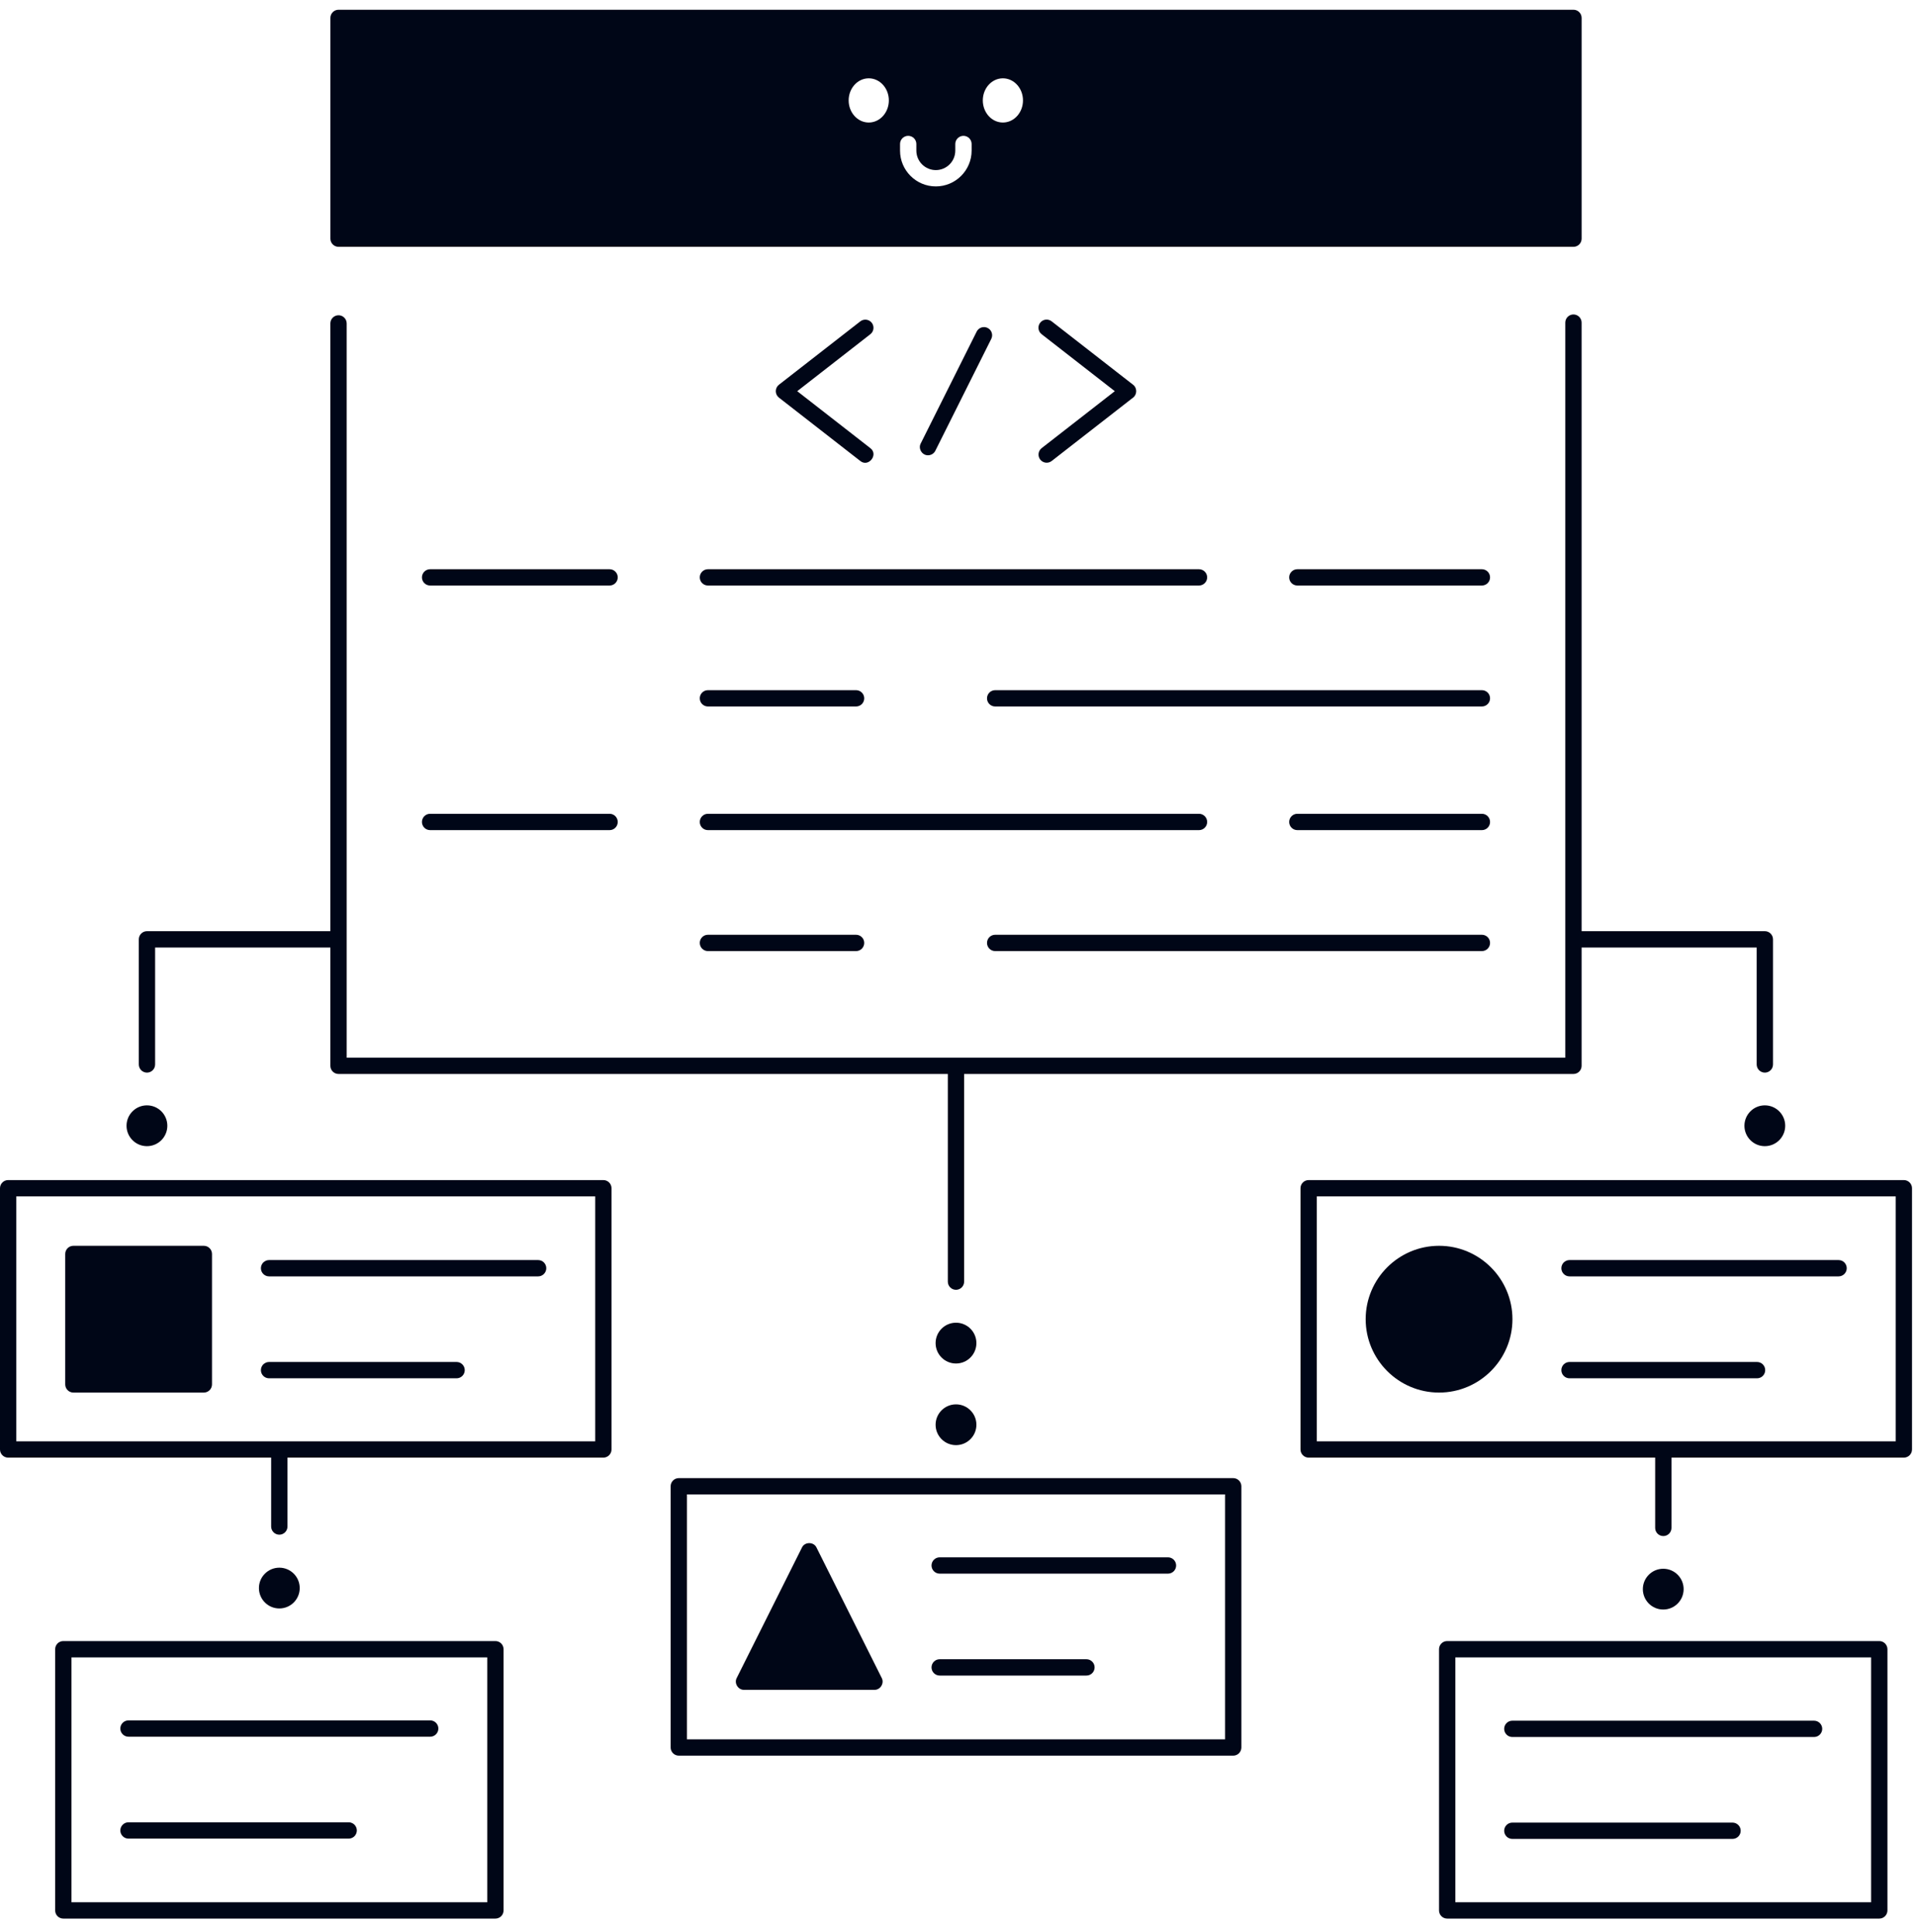
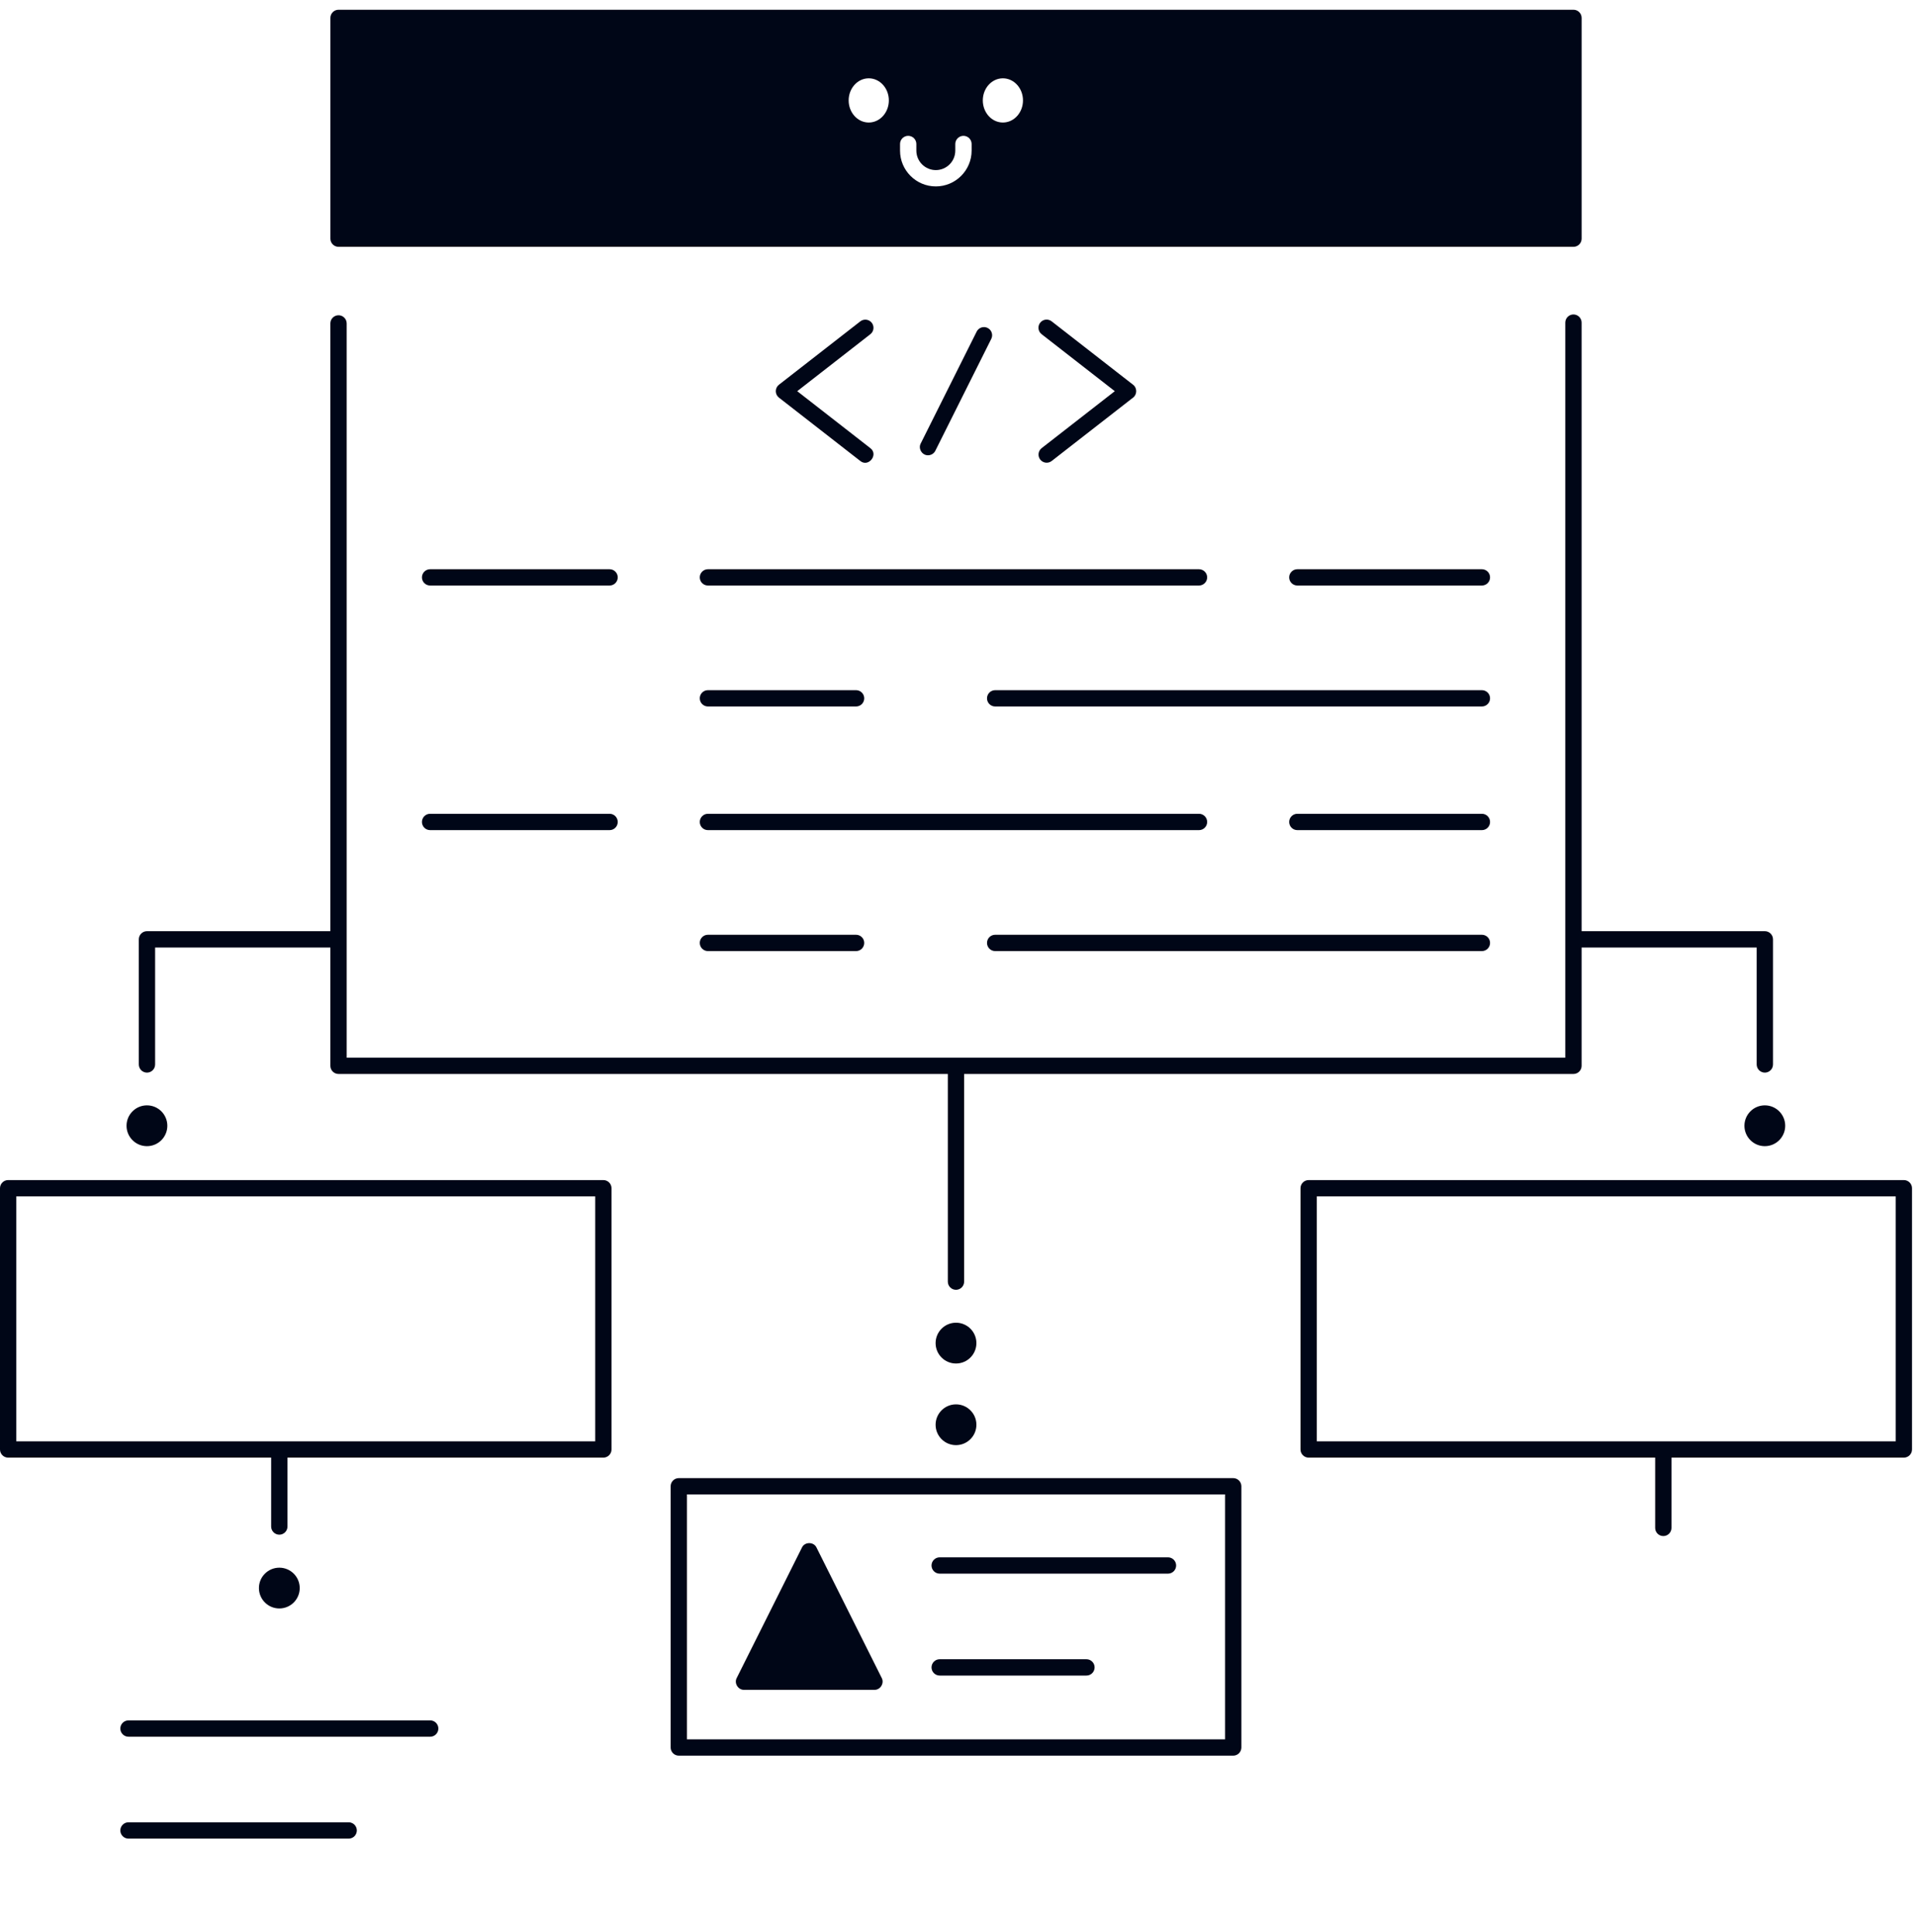
<svg xmlns="http://www.w3.org/2000/svg" width="119" height="120" viewBox="0 0 119 120" fill="none">
  <g clip-path="url(#clip0_557_31483)">
    <path d="M92.039 50.547H80.576C80.441 50.547 80.312 50.6 80.217 50.695C80.122 50.79 80.069 50.919 80.069 51.054C80.069 51.188 80.122 51.317 80.217 51.412C80.312 51.507 80.441 51.56 80.576 51.56H92.039C92.173 51.56 92.302 51.507 92.397 51.412C92.492 51.317 92.545 51.188 92.545 51.054C92.545 50.919 92.492 50.79 92.397 50.695C92.302 50.6 92.173 50.547 92.039 50.547ZM74.975 51.054C74.975 50.919 74.921 50.79 74.826 50.695C74.731 50.6 74.602 50.547 74.468 50.547H43.968C43.834 50.547 43.705 50.6 43.61 50.695C43.515 50.79 43.462 50.919 43.462 51.054C43.462 51.188 43.515 51.317 43.61 51.412C43.705 51.507 43.834 51.56 43.968 51.56H74.468C74.602 51.56 74.731 51.507 74.826 51.412C74.921 51.317 74.975 51.188 74.975 51.054ZM61.809 59.073H92.039C92.173 59.073 92.302 59.02 92.397 58.925C92.492 58.83 92.545 58.701 92.545 58.566C92.545 58.432 92.492 58.303 92.397 58.208C92.302 58.113 92.173 58.06 92.039 58.06H61.809C61.674 58.06 61.545 58.113 61.45 58.208C61.355 58.303 61.302 58.432 61.302 58.566C61.302 58.701 61.355 58.83 61.45 58.925C61.545 59.02 61.674 59.073 61.809 59.073ZM43.968 58.06C43.834 58.06 43.705 58.113 43.61 58.208C43.515 58.303 43.462 58.432 43.462 58.566C43.462 58.701 43.515 58.83 43.61 58.925C43.705 59.02 43.834 59.073 43.968 59.073H53.169C53.303 59.073 53.432 59.02 53.527 58.925C53.622 58.83 53.676 58.701 53.676 58.566C53.676 58.432 53.622 58.303 53.527 58.208C53.432 58.113 53.303 58.06 53.169 58.06H43.968ZM37.861 50.547H26.713C26.579 50.547 26.45 50.6 26.355 50.695C26.26 50.79 26.207 50.919 26.207 51.054C26.207 51.188 26.26 51.317 26.355 51.412C26.45 51.507 26.579 51.56 26.713 51.56H37.861C37.995 51.56 38.124 51.507 38.219 51.412C38.314 51.317 38.367 51.188 38.367 51.054C38.367 50.919 38.314 50.79 38.219 50.695C38.124 50.6 37.995 50.547 37.861 50.547ZM92.039 35.355H80.576C80.441 35.355 80.312 35.409 80.217 35.504C80.122 35.599 80.069 35.727 80.069 35.862C80.069 35.996 80.122 36.125 80.217 36.22C80.312 36.315 80.441 36.368 80.576 36.368H92.039C92.173 36.368 92.302 36.315 92.397 36.22C92.492 36.125 92.545 35.996 92.545 35.862C92.545 35.727 92.492 35.599 92.397 35.504C92.302 35.409 92.173 35.355 92.039 35.355ZM43.462 35.862C43.462 35.996 43.515 36.125 43.61 36.22C43.705 36.315 43.834 36.368 43.968 36.368H74.468C74.602 36.368 74.731 36.315 74.826 36.22C74.921 36.125 74.975 35.996 74.975 35.862C74.975 35.727 74.921 35.599 74.826 35.504C74.731 35.409 74.602 35.355 74.468 35.355H43.968C43.834 35.355 43.705 35.409 43.61 35.504C43.515 35.599 43.462 35.727 43.462 35.862ZM92.039 42.868H61.809C61.674 42.868 61.545 42.921 61.45 43.016C61.355 43.111 61.302 43.24 61.302 43.374C61.302 43.509 61.355 43.638 61.45 43.733C61.545 43.828 61.674 43.881 61.809 43.881H92.039C92.173 43.881 92.302 43.828 92.397 43.733C92.492 43.638 92.545 43.509 92.545 43.374C92.545 43.24 92.492 43.111 92.397 43.016C92.302 42.921 92.173 42.868 92.039 42.868ZM43.968 43.881H53.169C53.303 43.881 53.432 43.828 53.527 43.733C53.622 43.638 53.676 43.509 53.676 43.374C53.676 43.24 53.622 43.111 53.527 43.016C53.432 42.921 53.303 42.868 53.169 42.868H43.968C43.834 42.868 43.705 42.921 43.61 43.016C43.515 43.111 43.462 43.24 43.462 43.374C43.462 43.509 43.515 43.638 43.61 43.733C43.705 43.828 43.834 43.881 43.968 43.881ZM37.861 35.355H26.713C26.579 35.355 26.45 35.409 26.355 35.504C26.26 35.599 26.207 35.727 26.207 35.862C26.207 35.996 26.26 36.125 26.355 36.22C26.45 36.315 26.579 36.368 26.713 36.368H37.861C37.995 36.368 38.124 36.315 38.219 36.22C38.314 36.125 38.367 35.996 38.367 35.862C38.367 35.727 38.314 35.599 38.219 35.504C38.124 35.409 37.995 35.355 37.861 35.355ZM57.638 28.278C57.824 28.278 58.003 28.175 58.092 27.998L61.566 21.049C61.627 20.928 61.636 20.789 61.594 20.662C61.551 20.534 61.46 20.429 61.34 20.369C61.22 20.308 61.08 20.299 60.953 20.341C60.825 20.384 60.72 20.475 60.66 20.595L57.185 27.544C57.012 27.87 57.273 28.286 57.638 28.278ZM54.144 20.048C54.103 19.996 54.052 19.952 53.994 19.919C53.936 19.886 53.873 19.865 53.806 19.857C53.74 19.849 53.673 19.854 53.609 19.871C53.545 19.889 53.485 19.919 53.433 19.96L48.378 23.897C48.318 23.944 48.268 24.005 48.235 24.074C48.201 24.143 48.183 24.219 48.183 24.297C48.183 24.374 48.201 24.45 48.235 24.519C48.268 24.588 48.318 24.649 48.378 24.696L53.433 28.633C53.943 29.045 54.581 28.23 54.055 27.834L49.515 24.297L54.056 20.759C54.108 20.719 54.152 20.668 54.185 20.61C54.218 20.552 54.239 20.488 54.247 20.422C54.255 20.356 54.25 20.289 54.233 20.225C54.215 20.161 54.185 20.101 54.144 20.048ZM64.608 28.545C64.649 28.597 64.7 28.641 64.758 28.674C64.816 28.707 64.879 28.728 64.945 28.736C65.012 28.744 65.079 28.739 65.143 28.722C65.207 28.704 65.267 28.674 65.319 28.633L70.374 24.696C70.632 24.506 70.632 24.087 70.374 23.897L65.319 19.96C65.267 19.918 65.207 19.887 65.142 19.869C65.078 19.85 65.01 19.845 64.944 19.853C64.877 19.86 64.812 19.881 64.754 19.915C64.696 19.947 64.644 19.992 64.603 20.045C64.562 20.098 64.532 20.158 64.514 20.223C64.496 20.288 64.492 20.355 64.501 20.422C64.509 20.488 64.531 20.552 64.565 20.61C64.599 20.669 64.644 20.719 64.697 20.76L69.238 24.297L64.697 27.834C64.644 27.875 64.6 27.925 64.567 27.983C64.534 28.041 64.513 28.105 64.505 28.171C64.497 28.237 64.502 28.304 64.519 28.368C64.537 28.432 64.567 28.492 64.608 28.545ZM21.026 15.331H97.726C97.86 15.331 97.989 15.277 98.084 15.182C98.179 15.087 98.232 14.959 98.232 14.824V1.112C98.232 0.978 98.179 0.849 98.084 0.754C97.989 0.659 97.86 0.605 97.726 0.605H21.026C20.892 0.605 20.763 0.659 20.668 0.754C20.573 0.849 20.52 0.978 20.52 1.112V14.824C20.52 14.89 20.533 14.956 20.558 15.018C20.584 15.079 20.621 15.135 20.668 15.182C20.715 15.229 20.771 15.267 20.832 15.292C20.894 15.318 20.96 15.331 21.026 15.331ZM63.536 6.237C63.536 6.995 62.977 7.61 62.288 7.61C61.599 7.61 61.041 6.995 61.041 6.237C61.041 5.479 61.599 4.865 62.288 4.865C62.977 4.865 63.536 5.479 63.536 6.237ZM58.123 10.565C58.444 10.565 58.751 10.437 58.978 10.21C59.205 9.983 59.332 9.676 59.332 9.355V8.943C59.332 8.809 59.386 8.68 59.481 8.585C59.576 8.49 59.705 8.437 59.839 8.437C59.973 8.437 60.102 8.49 60.197 8.585C60.292 8.68 60.346 8.809 60.346 8.943V9.355C60.346 10.581 59.348 11.578 58.123 11.578C56.897 11.578 55.9 10.581 55.9 9.355V8.943C55.9 8.809 55.953 8.68 56.048 8.585C56.143 8.49 56.272 8.437 56.406 8.437C56.541 8.437 56.669 8.49 56.764 8.585C56.859 8.68 56.913 8.809 56.913 8.943V9.355C56.913 9.676 57.041 9.983 57.268 10.21C57.495 10.437 57.802 10.565 58.123 10.565ZM55.205 6.237C55.205 6.995 54.646 7.61 53.957 7.61C53.268 7.61 52.709 6.995 52.709 6.237C52.709 5.479 53.268 4.865 53.957 4.865C54.646 4.865 55.205 5.479 55.205 6.237ZM76.593 91.808H42.159C42.025 91.808 41.896 91.861 41.801 91.956C41.706 92.051 41.653 92.18 41.653 92.314V108.54C41.653 108.674 41.706 108.803 41.801 108.898C41.896 108.993 42.025 109.046 42.159 109.046H76.593C76.728 109.046 76.856 108.993 76.951 108.898C77.046 108.803 77.1 108.674 77.1 108.54V92.314C77.1 92.248 77.087 92.182 77.061 92.12C77.036 92.059 76.998 92.003 76.951 91.956C76.904 91.909 76.848 91.871 76.787 91.846C76.725 91.82 76.659 91.808 76.593 91.808ZM76.086 108.033H42.666V92.821H76.087V108.033H76.086Z" fill="#000617" />
    <path d="M58.362 104.071H67.477C67.612 104.071 67.74 104.018 67.835 103.923C67.931 103.828 67.984 103.699 67.984 103.565C67.984 103.43 67.931 103.301 67.835 103.206C67.74 103.111 67.612 103.058 67.477 103.058H58.362C58.228 103.058 58.099 103.111 58.004 103.206C57.909 103.301 57.855 103.43 57.855 103.565C57.855 103.699 57.909 103.828 58.004 103.923C58.099 104.018 58.228 104.071 58.362 104.071ZM58.362 97.742H72.541C72.676 97.742 72.805 97.688 72.9 97.593C72.995 97.498 73.048 97.369 73.048 97.235C73.048 97.1 72.995 96.972 72.9 96.877C72.805 96.782 72.676 96.728 72.541 96.728H58.362C58.228 96.728 58.099 96.782 58.004 96.877C57.909 96.972 57.855 97.1 57.855 97.235C57.855 97.369 57.909 97.498 58.004 97.593C58.099 97.688 58.228 97.742 58.362 97.742ZM46.209 104.958H54.311C54.676 104.969 54.937 104.546 54.764 104.224L50.713 96.122C50.544 95.754 49.976 95.754 49.807 96.122L45.756 104.224C45.583 104.546 45.844 104.969 46.209 104.958ZM37.474 73.297H0.507C0.372 73.297 0.243 73.35 0.148 73.445C0.053 73.54 0 73.669 0 73.803L0 90.029C0 90.163 0.053 90.292 0.148 90.387C0.243 90.482 0.372 90.536 0.507 90.536H16.841V94.815C16.841 94.95 16.895 95.078 16.99 95.173C17.085 95.268 17.213 95.322 17.348 95.322C17.482 95.322 17.611 95.268 17.706 95.173C17.801 95.078 17.855 94.95 17.855 94.815V90.536H37.474C37.608 90.536 37.737 90.482 37.832 90.387C37.927 90.292 37.98 90.163 37.98 90.029V73.803C37.98 73.737 37.967 73.671 37.942 73.61C37.916 73.548 37.879 73.492 37.832 73.445C37.785 73.398 37.729 73.361 37.667 73.335C37.606 73.31 37.54 73.297 37.474 73.297ZM36.967 89.522H1.013V74.31H36.967V89.522Z" fill="#000617" />
-     <path d="M16.711 85.608H28.358C28.492 85.608 28.621 85.555 28.716 85.46C28.811 85.365 28.865 85.236 28.865 85.102C28.865 84.967 28.811 84.838 28.716 84.743C28.621 84.648 28.492 84.595 28.358 84.595H16.711C16.577 84.595 16.448 84.648 16.353 84.743C16.258 84.838 16.204 84.967 16.204 85.102C16.204 85.236 16.258 85.365 16.353 85.46C16.448 85.555 16.577 85.608 16.711 85.608ZM4.558 86.495H12.66C12.794 86.495 12.923 86.441 13.018 86.346C13.113 86.251 13.167 86.122 13.167 85.988V77.886C13.167 77.751 13.113 77.622 13.018 77.527C12.923 77.432 12.794 77.379 12.66 77.379H4.558C4.423 77.379 4.294 77.432 4.199 77.527C4.104 77.622 4.051 77.751 4.051 77.886V85.988C4.051 86.122 4.104 86.251 4.199 86.346C4.294 86.441 4.423 86.495 4.558 86.495ZM16.711 79.278H33.422C33.556 79.278 33.685 79.225 33.78 79.13C33.875 79.035 33.929 78.906 33.929 78.772C33.929 78.637 33.875 78.508 33.78 78.413C33.685 78.318 33.556 78.265 33.422 78.265H16.711C16.577 78.265 16.448 78.318 16.353 78.413C16.258 78.508 16.204 78.637 16.204 78.772C16.204 78.906 16.258 79.035 16.353 79.13C16.448 79.225 16.577 79.278 16.711 79.278ZM30.769 101.929H3.932C3.798 101.929 3.669 101.982 3.574 102.077C3.479 102.172 3.426 102.301 3.426 102.435V118.661C3.426 118.795 3.479 118.924 3.574 119.019C3.669 119.114 3.798 119.167 3.932 119.167H30.769C30.903 119.167 31.032 119.114 31.127 119.019C31.222 118.924 31.276 118.795 31.276 118.661V102.435C31.276 102.301 31.222 102.172 31.127 102.077C31.032 101.982 30.903 101.929 30.769 101.929ZM30.262 118.154H4.439V102.942H30.262V118.154Z" fill="#000617" />
    <path d="M7.979 114.2H21.656C21.79 114.2 21.919 114.146 22.014 114.051C22.109 113.956 22.162 113.827 22.162 113.693C22.162 113.558 22.109 113.43 22.014 113.335C21.919 113.24 21.79 113.186 21.656 113.186H7.979C7.845 113.186 7.716 113.24 7.621 113.335C7.526 113.43 7.473 113.558 7.473 113.693C7.473 113.827 7.526 113.956 7.621 114.051C7.716 114.146 7.845 114.2 7.979 114.2ZM7.979 107.87H26.72C26.854 107.87 26.983 107.816 27.078 107.721C27.173 107.626 27.226 107.497 27.226 107.363C27.226 107.228 27.173 107.1 27.078 107.005C26.983 106.91 26.854 106.856 26.72 106.856H7.979C7.845 106.856 7.716 106.91 7.621 107.005C7.526 107.1 7.473 107.228 7.473 107.363C7.473 107.497 7.526 107.626 7.621 107.721C7.716 107.816 7.845 107.87 7.979 107.87ZM118.245 73.297H81.278C81.144 73.297 81.015 73.35 80.92 73.445C80.825 73.54 80.772 73.669 80.772 73.803V90.029C80.772 90.163 80.825 90.292 80.92 90.387C81.015 90.482 81.144 90.536 81.278 90.536H102.8V94.901C102.8 95.035 102.853 95.164 102.948 95.259C103.043 95.354 103.172 95.407 103.307 95.407C103.441 95.407 103.57 95.354 103.665 95.259C103.76 95.164 103.813 95.035 103.813 94.901V90.536H118.245C118.38 90.536 118.509 90.482 118.604 90.387C118.699 90.292 118.752 90.163 118.752 90.029V73.803C118.752 73.737 118.739 73.671 118.713 73.61C118.688 73.548 118.651 73.492 118.603 73.445C118.556 73.398 118.501 73.361 118.439 73.335C118.378 73.31 118.312 73.297 118.245 73.297ZM117.738 89.522H81.785V74.31H117.739V89.522H117.738Z" fill="#000617" />
-     <path d="M89.378 86.495C91.891 86.495 93.936 84.45 93.936 81.937C93.936 79.424 91.891 77.379 89.378 77.379C86.865 77.379 84.82 79.424 84.82 81.937C84.82 84.45 86.865 86.495 89.378 86.495ZM97.48 79.278H114.192C114.326 79.278 114.455 79.225 114.55 79.13C114.645 79.035 114.698 78.906 114.698 78.772C114.698 78.637 114.645 78.508 114.55 78.413C114.455 78.318 114.326 78.265 114.192 78.265H97.48C97.346 78.265 97.217 78.318 97.122 78.413C97.027 78.508 96.974 78.637 96.974 78.772C96.974 78.906 97.027 79.035 97.122 79.13C97.217 79.225 97.346 79.278 97.48 79.278ZM97.48 85.608H109.128C109.262 85.608 109.391 85.555 109.486 85.46C109.581 85.365 109.634 85.236 109.634 85.102C109.634 84.967 109.581 84.838 109.486 84.743C109.391 84.648 109.262 84.595 109.128 84.595H97.48C97.346 84.595 97.217 84.648 97.122 84.743C97.027 84.838 96.974 84.967 96.974 85.102C96.974 85.236 97.027 85.365 97.122 85.46C97.217 85.555 97.346 85.608 97.48 85.608ZM116.719 101.929H89.883C89.748 101.929 89.619 101.982 89.524 102.077C89.429 102.172 89.376 102.301 89.376 102.435V118.661C89.376 118.795 89.429 118.924 89.524 119.019C89.619 119.114 89.748 119.167 89.883 119.167H116.719C116.853 119.167 116.982 119.114 117.077 119.019C117.172 118.924 117.226 118.795 117.226 118.661V102.435C117.226 102.301 117.172 102.172 117.077 102.077C116.982 101.982 116.853 101.929 116.719 101.929ZM116.212 118.154H90.389V102.942H116.212V118.154Z" fill="#000617" />
-     <path d="M93.928 114.218H107.605C107.739 114.218 107.868 114.165 107.963 114.07C108.058 113.975 108.112 113.846 108.112 113.712C108.112 113.577 108.058 113.448 107.963 113.353C107.868 113.258 107.739 113.205 107.605 113.205H93.928C93.794 113.205 93.665 113.258 93.57 113.353C93.475 113.448 93.422 113.577 93.422 113.712C93.422 113.846 93.475 113.975 93.57 114.07C93.665 114.165 93.794 114.218 93.928 114.218ZM93.928 107.888H112.669C112.803 107.888 112.932 107.835 113.027 107.74C113.122 107.645 113.176 107.516 113.176 107.382C113.176 107.247 113.122 107.118 113.027 107.023C112.932 106.928 112.803 106.875 112.669 106.875H93.928C93.794 106.875 93.665 106.928 93.57 107.023C93.475 107.118 93.422 107.247 93.422 107.382C93.422 107.516 93.475 107.645 93.57 107.74C93.665 107.835 93.794 107.888 93.928 107.888Z" fill="#000617" />
    <path d="M59.376 89.76C60.076 89.76 60.643 89.193 60.643 88.493C60.643 87.794 60.076 87.227 59.376 87.227C58.676 87.227 58.109 87.794 58.109 88.493C58.109 89.193 58.676 89.76 59.376 89.76Z" fill="#000617" />
    <path d="M59.376 84.69C60.076 84.69 60.643 84.123 60.643 83.423C60.643 82.723 60.076 82.156 59.376 82.156C58.676 82.156 58.109 82.723 58.109 83.423C58.109 84.123 58.676 84.69 59.376 84.69Z" fill="#000617" />
    <path d="M109.61 71.19C110.31 71.19 110.877 70.623 110.877 69.923C110.877 69.223 110.31 68.656 109.61 68.656C108.911 68.656 108.344 69.223 108.344 69.923C108.344 70.623 108.911 71.19 109.61 71.19Z" fill="#000617" />
-     <path d="M103.302 99.971C104.001 99.971 104.568 99.404 104.568 98.704C104.568 98.005 104.001 97.438 103.302 97.438C102.602 97.438 102.035 98.005 102.035 98.704C102.035 99.404 102.602 99.971 103.302 99.971Z" fill="#000617" />
    <path d="M9.128 66.622C9.262 66.622 9.391 66.569 9.486 66.474C9.581 66.379 9.634 66.25 9.634 66.115V58.851H20.518V66.199C20.518 66.334 20.572 66.463 20.667 66.558C20.762 66.653 20.891 66.706 21.025 66.706H58.868V79.605C58.868 79.739 58.921 79.868 59.016 79.963C59.111 80.058 59.24 80.111 59.375 80.111C59.509 80.111 59.638 80.058 59.733 79.963C59.828 79.868 59.881 79.739 59.881 79.605V66.706H97.724C97.859 66.706 97.988 66.653 98.083 66.558C98.178 66.463 98.231 66.334 98.231 66.199V58.851H109.105V66.115C109.105 66.25 109.159 66.379 109.254 66.474C109.349 66.569 109.478 66.622 109.612 66.622C109.746 66.622 109.875 66.569 109.97 66.474C110.065 66.379 110.119 66.25 110.119 66.115V58.344C110.119 58.21 110.065 58.081 109.97 57.986C109.875 57.891 109.746 57.837 109.612 57.837H98.231V20.038C98.231 19.904 98.178 19.775 98.083 19.68C97.988 19.585 97.859 19.531 97.724 19.531C97.59 19.531 97.461 19.585 97.366 19.68C97.271 19.775 97.218 19.904 97.218 20.038V65.693H21.532V20.088C21.532 19.953 21.478 19.825 21.383 19.73C21.288 19.634 21.159 19.581 21.025 19.581C20.891 19.581 20.762 19.634 20.667 19.73C20.572 19.825 20.518 19.953 20.518 20.088V57.837H9.128C8.993 57.837 8.865 57.891 8.769 57.986C8.674 58.081 8.621 58.209 8.621 58.344V66.115C8.621 66.182 8.634 66.248 8.66 66.309C8.685 66.371 8.722 66.426 8.769 66.474C8.816 66.52 8.872 66.558 8.934 66.583C8.995 66.609 9.061 66.622 9.128 66.622Z" fill="#000617" />
    <path d="M9.126 71.19C9.826 71.19 10.393 70.623 10.393 69.923C10.393 69.223 9.826 68.656 9.126 68.656C8.426 68.656 7.859 69.223 7.859 69.923C7.859 70.623 8.426 71.19 9.126 71.19Z" fill="#000617" />
    <path d="M17.349 99.904C18.048 99.904 18.615 99.337 18.615 98.638C18.615 97.938 18.048 97.371 17.349 97.371C16.649 97.371 16.082 97.938 16.082 98.638C16.082 99.337 16.649 99.904 17.349 99.904Z" fill="#000617" />
  </g>
  <defs>
    <clipPath id="clip0_557_31483">
      <rect width="118.75" height="118.75" fill="white" transform="translate(0 0.516)" />
    </clipPath>
  </defs>
</svg>